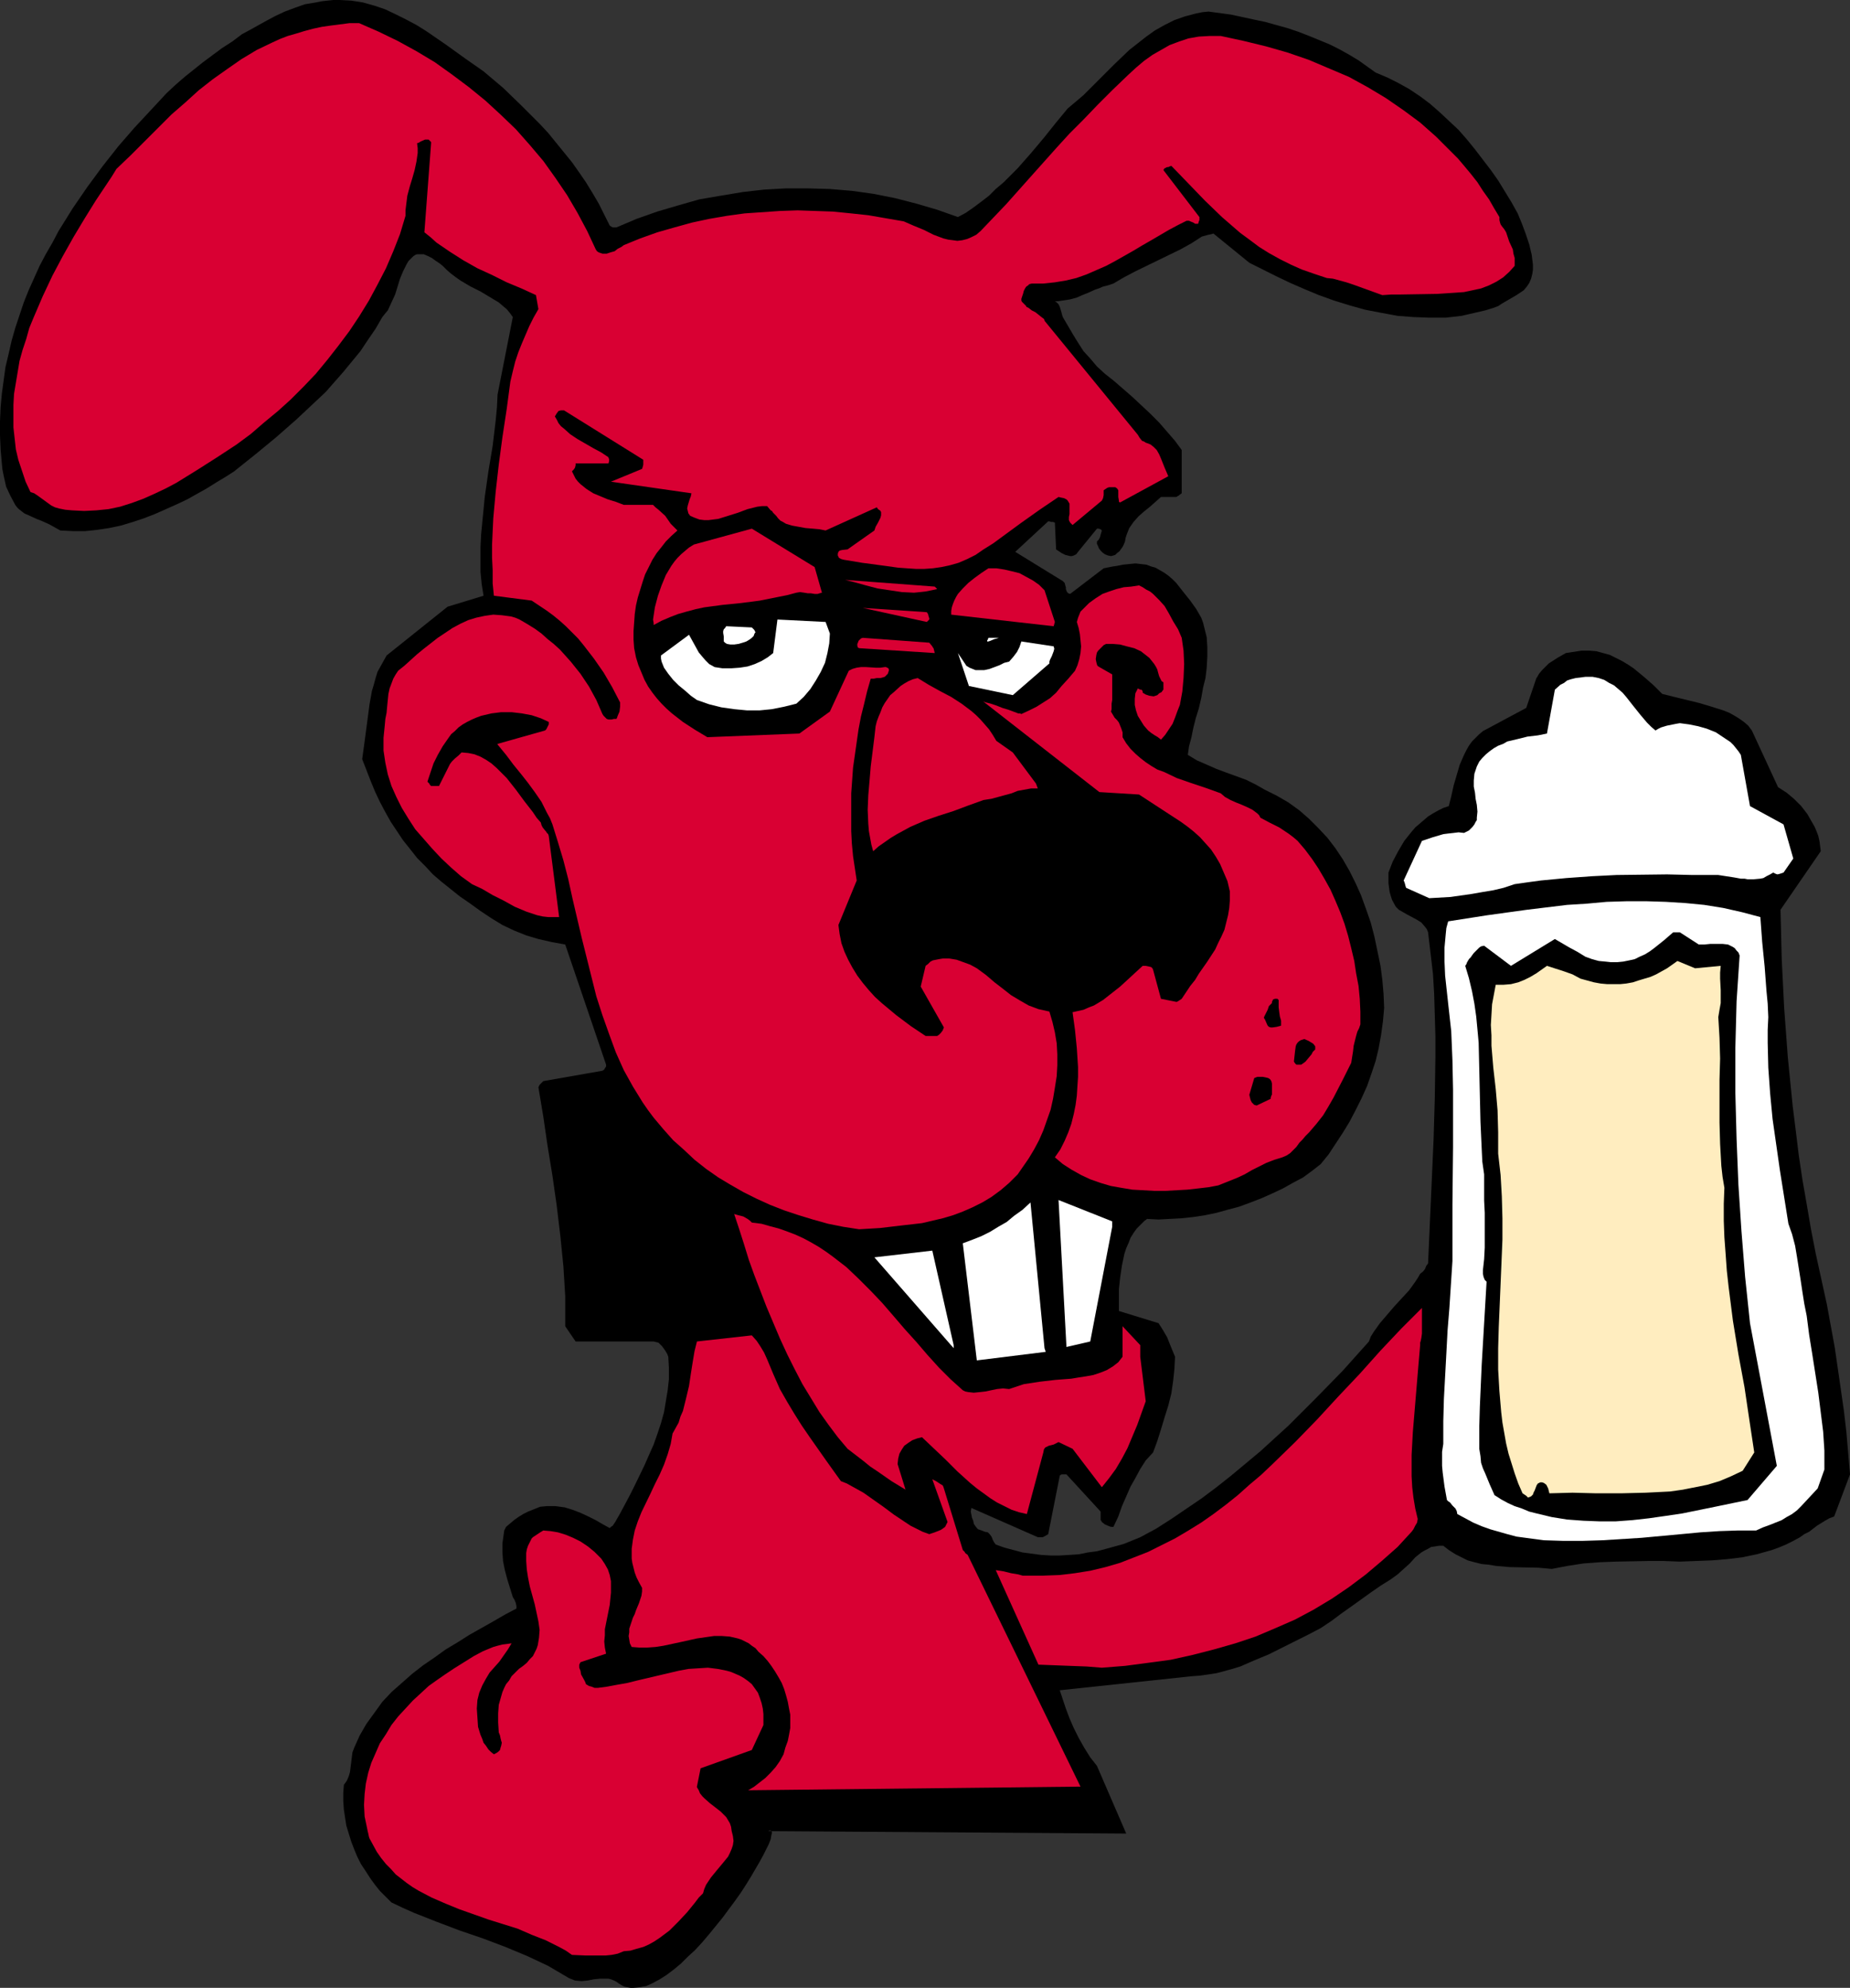
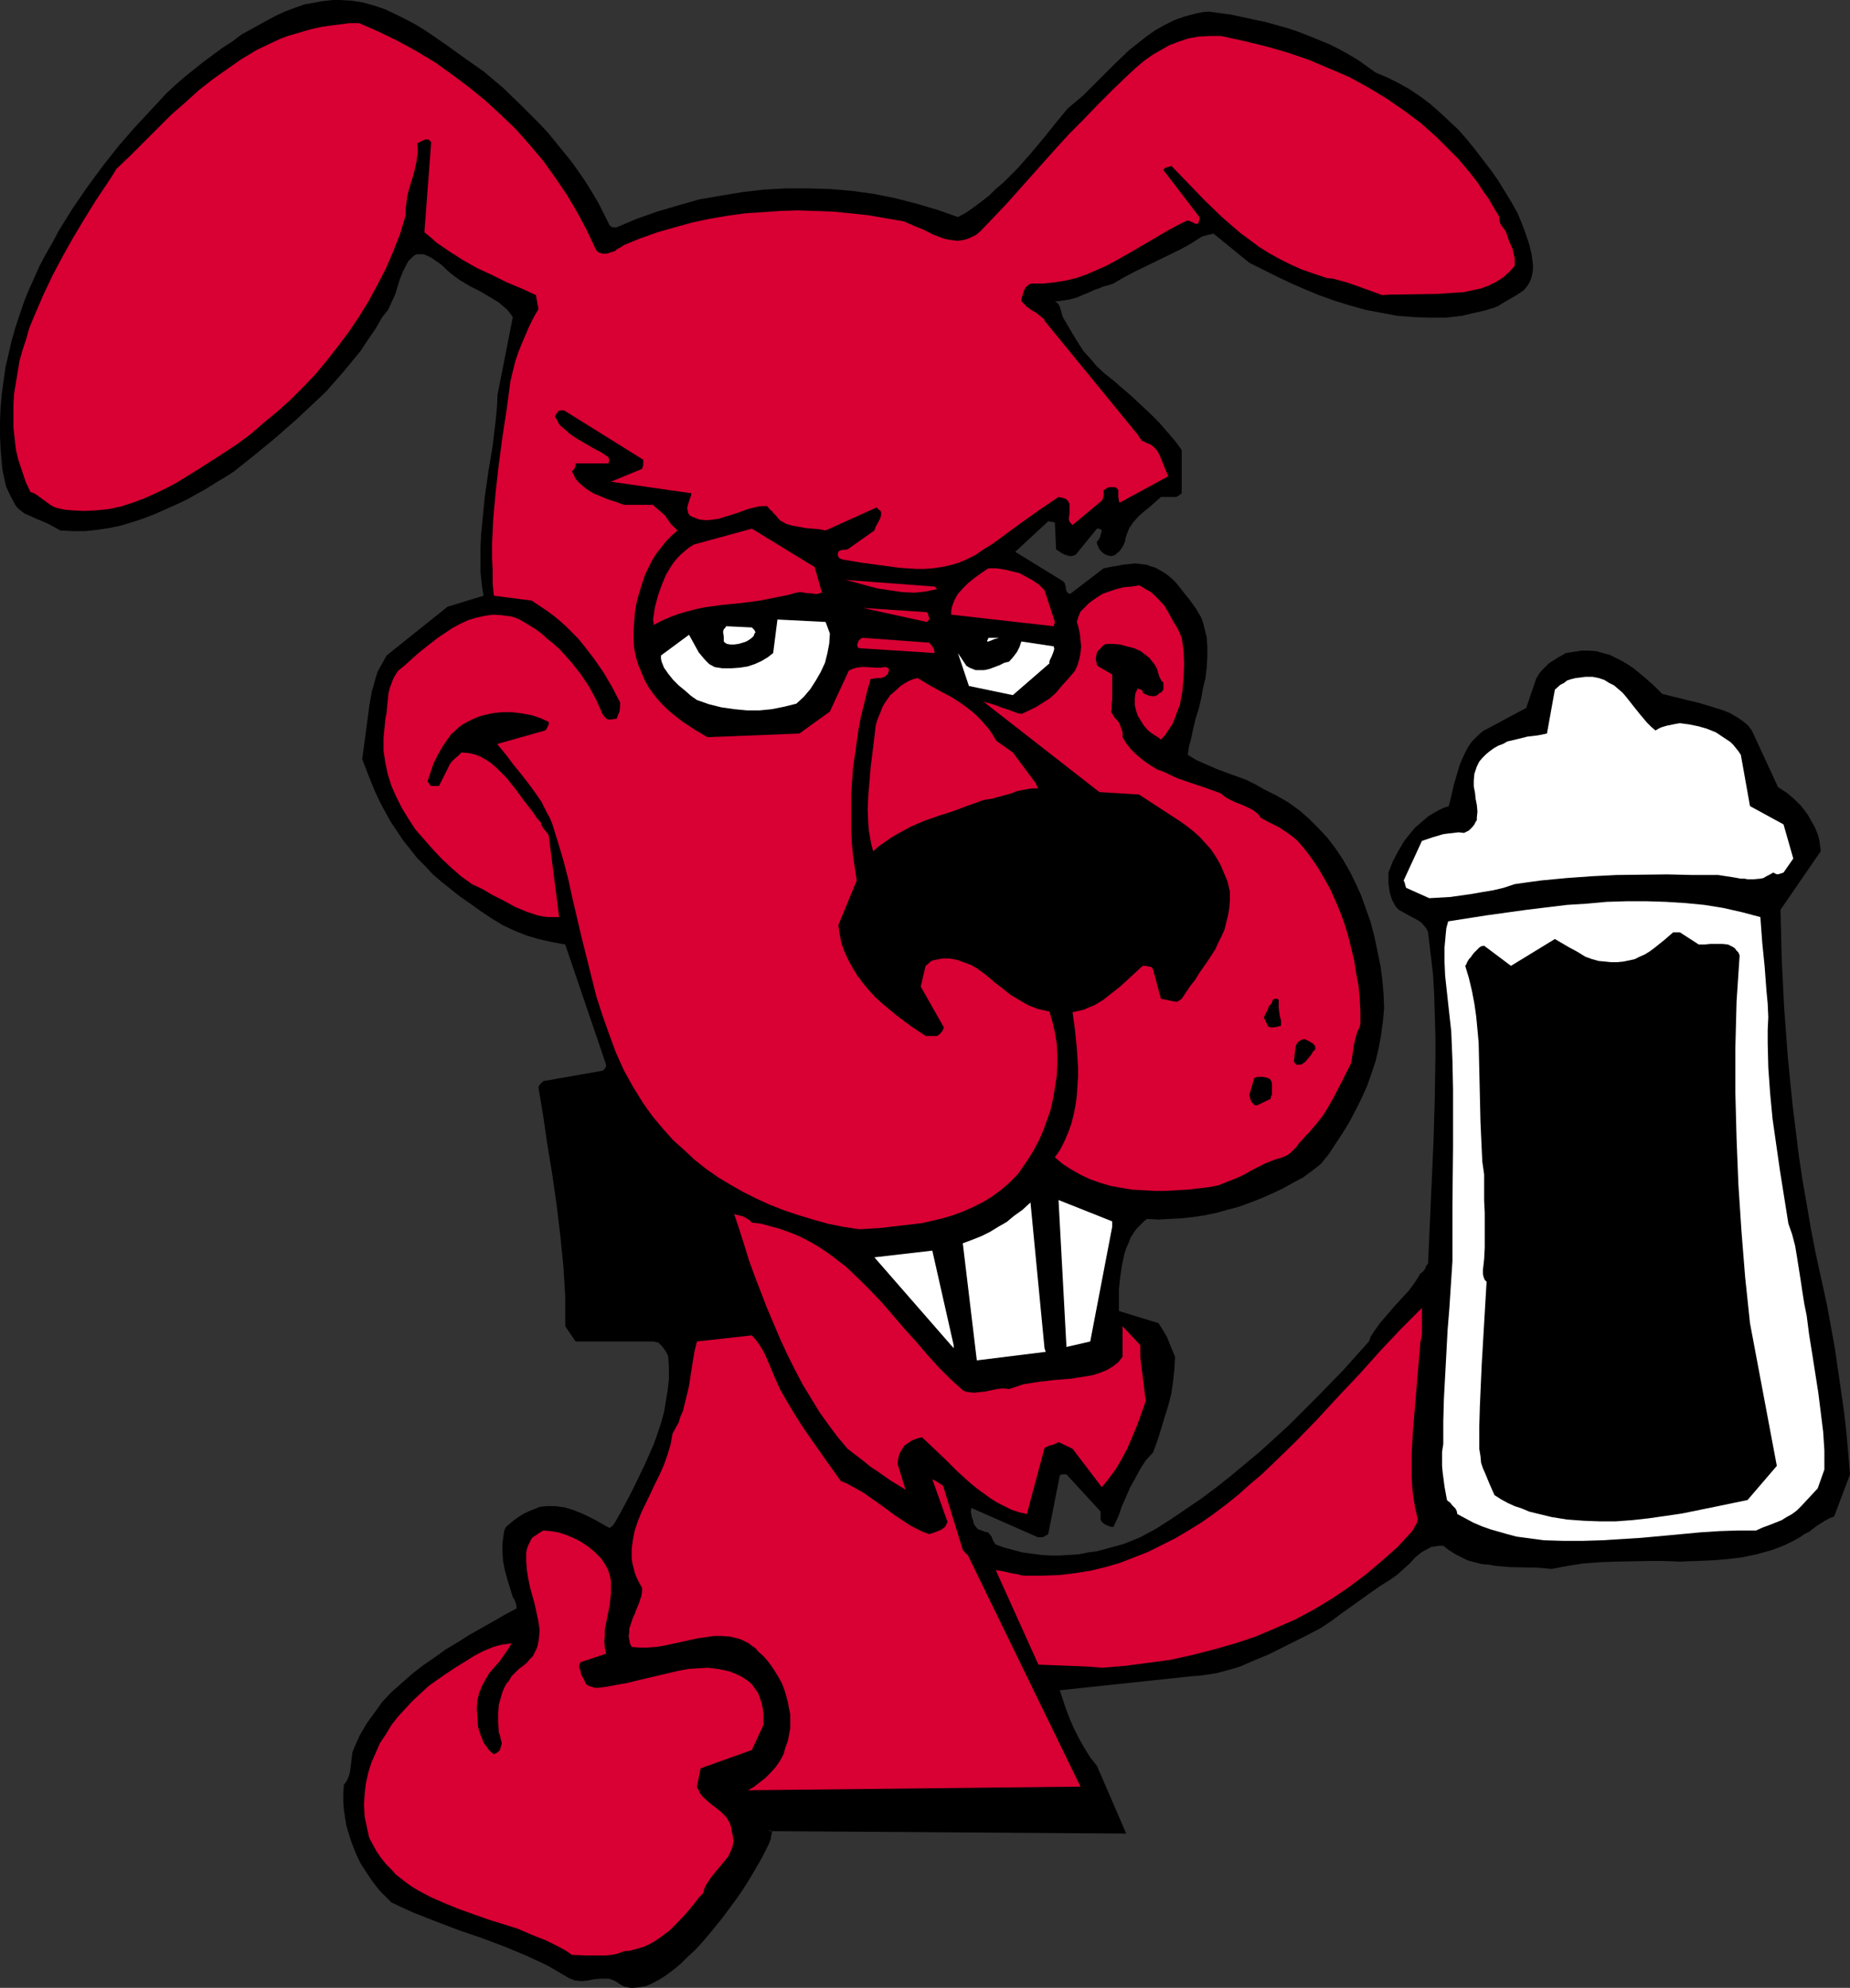
<svg xmlns="http://www.w3.org/2000/svg" xmlns:ns1="http://sodipodi.sourceforge.net/DTD/sodipodi-0.dtd" xmlns:ns2="http://www.inkscape.org/namespaces/inkscape" version="1.0" width="129.724mm" height="139.364mm" id="svg32" ns1:docname="Dog Drinking 2.wmf">
  <rect width="100%" height="100%" fill="#333333" stroke="none" />
  <ns1:namedview id="namedview32" pagecolor="#ffffff" bordercolor="#000000" borderopacity="0.25" ns2:showpageshadow="2" ns2:pageopacity="0.0" ns2:pagecheckerboard="0" ns2:deskcolor="#d1d1d1" ns2:document-units="mm" />
  <defs id="defs1">
    <pattern id="WMFhbasepattern" patternUnits="userSpaceOnUse" width="6" height="6" x="0" y="0" />
  </defs>
  <path style="fill:#000000;fill-opacity:1;fill-rule:evenodd;stroke:none" d="m 298.475,485.851 -7.757,-17.935 -1.778,-2.262 -1.616,-2.585 -1.454,-2.585 -1.293,-2.585 -1.131,-2.585 -0.97,-2.585 -0.808,-2.424 -0.808,-2.424 34.906,-3.716 2.262,-0.162 2.262,-0.323 2.101,-0.323 4.202,-1.131 2.101,-0.646 3.717,-1.616 3.878,-1.616 3.555,-1.777 3.555,-1.777 3.555,-1.777 3.07,-1.616 2.909,-1.939 2.586,-1.939 2.747,-1.939 5.171,-3.716 2.586,-1.777 2.586,-1.616 1.778,-1.293 3.232,-2.908 1.454,-1.616 1.616,-1.293 0.808,-0.485 0.97,-0.485 0.808,-0.485 1.131,-0.162 0.97,-0.162 h 1.131 l 1.454,1.131 1.778,1.131 1.616,0.808 1.616,0.808 1.778,0.485 1.939,0.485 1.778,0.162 1.939,0.323 3.717,0.323 7.595,0.162 3.555,0.323 4.202,-0.808 4.202,-0.646 4.363,-0.323 4.202,-0.162 8.565,-0.162 h 4.202 l 4.202,0.162 4.202,-0.162 4.202,-0.162 4.04,-0.323 4.04,-0.485 3.878,-0.808 4.04,-1.131 1.778,-0.646 1.939,-0.808 1.939,-0.969 1.778,-0.969 1.131,-0.808 1.293,-0.646 2.101,-1.616 2.101,-1.293 1.131,-0.646 1.293,-0.485 4.202,-11.149 -0.485,-5.655 -0.485,-5.655 -0.646,-5.493 -0.808,-5.655 -1.616,-11.149 -2.101,-11.472 -1.454,-6.625 -1.454,-6.625 -1.293,-6.625 -1.131,-6.625 -1.131,-6.463 -0.97,-6.463 -0.808,-6.625 -0.808,-6.463 -1.293,-12.926 -0.97,-13.087 -0.646,-12.926 -0.323,-13.087 10.666,-15.511 -0.162,-1.293 -0.162,-1.293 -0.323,-1.454 -0.485,-1.293 -0.485,-1.131 -0.646,-1.131 -1.293,-2.262 -1.616,-2.1 -1.939,-1.939 -1.939,-1.616 -2.262,-1.454 -6.949,-15.026 -0.97,-1.293 -1.131,-0.969 -1.131,-0.808 -1.293,-0.808 -1.454,-0.808 -1.616,-0.646 -3.07,-0.969 -3.232,-0.969 -6.626,-1.616 -3.232,-0.808 -2.262,-2.262 -2.586,-2.262 -2.747,-2.262 -1.454,-0.969 -1.616,-0.969 -1.616,-0.808 -1.616,-0.808 -1.778,-0.485 -1.778,-0.485 -1.939,-0.162 h -1.939 l -2.101,0.323 -2.101,0.323 -2.262,1.293 -2.262,1.454 -0.97,0.969 -0.808,0.808 -0.808,0.969 -0.646,1.131 v -0.162 l -2.747,8.079 -11.474,6.14 -0.97,0.808 -0.97,0.969 -0.97,0.969 -0.808,1.131 -0.646,1.131 -0.646,1.293 -1.131,2.585 -0.808,2.747 -0.808,2.747 -0.646,2.908 -0.646,2.585 -1.454,0.485 -1.293,0.646 -1.454,0.808 -1.293,0.808 -1.131,0.969 -1.131,0.969 -1.131,0.969 -0.97,1.131 -1.939,2.424 -1.616,2.747 -1.454,2.747 -1.131,2.908 v 1.454 1.293 l 0.162,1.293 0.162,1.131 0.323,1.131 0.323,0.969 0.97,1.777 0.808,0.808 1.131,0.646 1.131,0.646 2.424,1.293 1.293,0.808 0.97,1.131 0.485,0.646 0.323,0.808 0.646,5.494 0.646,5.494 0.323,5.493 0.162,5.494 0.162,5.494 v 5.494 l -0.162,10.987 -0.323,10.987 -0.485,10.987 -0.485,10.825 -0.485,10.987 -0.485,0.646 -0.323,0.808 -0.485,0.646 -0.808,0.646 -0.646,1.131 -0.646,0.969 -1.616,2.262 -1.939,2.1 -1.939,2.1 -1.939,2.262 -1.939,2.262 -1.616,2.262 -0.808,1.293 -0.485,1.293 -6.949,7.756 -7.11,7.271 -3.717,3.716 -3.555,3.555 -3.717,3.393 -3.717,3.393 -3.878,3.231 -3.878,3.231 -3.878,3.07 -3.878,2.908 -4.04,2.747 -4.04,2.747 -4.04,2.585 -4.202,2.262 -4.363,1.777 -4.686,1.293 -2.424,0.646 -2.424,0.323 -2.424,0.485 -2.424,0.162 -2.586,0.162 h -2.424 l -2.586,-0.162 -2.424,-0.323 -2.424,-0.323 -2.424,-0.646 -2.424,-0.646 -2.262,-0.808 -0.485,-0.646 -0.323,-0.646 -0.323,-0.808 -0.485,-0.646 -0.485,-0.485 -0.808,-0.162 -0.808,-0.323 -0.97,-0.323 -0.323,-0.323 -0.485,-0.646 -0.323,-0.485 -0.162,-0.808 -0.323,-0.808 -0.162,-0.808 -0.162,-0.808 0.162,-0.969 17.614,7.756 h 0.485 0.808 l 0.646,-0.323 0.808,-0.485 3.07,-15.511 0.162,-0.162 0.323,-0.162 h 0.646 0.646 l 9.05,9.856 v 2.262 l 0.162,0.162 0.162,0.323 0.808,0.646 1.131,0.485 0.485,0.162 h 0.646 l 1.293,-2.747 0.97,-2.747 1.131,-2.585 1.131,-2.585 1.293,-2.262 1.293,-2.424 1.454,-2.262 1.939,-2.1 1.131,-3.07 0.97,-3.07 0.97,-3.231 0.97,-3.07 0.808,-3.231 0.485,-3.393 0.323,-3.07 0.162,-3.231 -1.131,-2.747 -0.97,-2.424 -1.131,-1.939 -1.131,-1.777 -10.504,-3.231 v -2.747 -3.07 l 0.323,-3.07 0.485,-3.231 0.646,-3.07 0.485,-1.454 0.646,-1.454 0.485,-1.293 0.808,-1.293 0.808,-1.131 0.97,-0.969 1.131,-1.131 0.485,-0.323 0.162,-0.162 v 0 l 3.07,0.162 2.909,-0.162 3.07,-0.162 3.07,-0.323 3.232,-0.485 3.07,-0.646 2.909,-0.808 3.07,-0.808 3.07,-1.131 2.909,-1.131 2.909,-1.293 2.747,-1.293 2.586,-1.454 2.747,-1.454 2.424,-1.777 2.262,-1.777 2.101,-2.585 3.717,-5.655 1.778,-2.908 1.616,-3.07 1.616,-3.231 1.454,-3.231 1.131,-3.231 1.131,-3.393 0.808,-3.393 0.646,-3.555 0.485,-3.555 0.323,-3.555 -0.162,-3.716 -0.323,-3.716 -0.485,-3.716 -0.808,-3.878 -0.808,-3.878 -0.97,-3.716 -1.293,-3.716 -1.293,-3.555 -1.454,-3.231 -1.616,-3.231 -1.778,-3.07 -1.939,-2.908 -2.101,-2.747 -2.424,-2.585 -2.424,-2.424 -2.586,-2.262 -2.909,-2.1 -3.07,-1.777 -3.232,-1.616 -2.262,-1.293 -2.586,-1.293 -5.333,-1.939 -2.586,-0.969 -2.586,-1.131 -2.586,-1.131 -2.424,-1.454 0.323,-2.262 0.646,-2.424 0.485,-2.424 0.646,-2.585 0.808,-2.585 0.646,-2.747 0.485,-2.747 0.646,-2.585 0.323,-2.747 0.162,-2.908 v -2.585 l -0.162,-2.585 -0.646,-2.585 -0.323,-1.293 -0.485,-1.293 -0.646,-1.131 -0.646,-1.131 -0.808,-1.131 -0.808,-1.131 -1.939,-2.424 -1.778,-2.262 -0.97,-0.969 -1.131,-0.969 -1.131,-0.808 -1.131,-0.646 -1.131,-0.646 -1.131,-0.323 -1.293,-0.485 -1.454,-0.162 -1.454,-0.162 -1.616,0.162 -1.616,0.162 -1.616,0.323 -1.131,0.162 -0.808,0.162 -0.808,0.162 -0.808,0.162 -8.888,6.786 -0.485,-0.162 -0.323,-0.323 -0.162,-0.323 -0.162,-0.485 v -0.485 l -0.162,-0.485 -0.162,-0.646 -0.485,-0.485 -12.605,-7.756 8.726,-8.079 h 0.323 l 0.485,0.162 h 0.485 l 0.485,0.162 0.323,7.109 1.454,0.969 0.97,0.485 1.293,0.323 h 0.485 l 0.485,-0.162 0.646,-0.323 0.485,-0.646 5.01,-6.14 v 0 h 0.162 0.323 l 0.485,0.162 0.323,0.323 -0.323,1.131 -0.162,0.646 -0.323,0.646 -0.485,0.485 v 0.646 l 0.323,0.646 0.162,0.485 0.485,0.646 0.485,0.485 0.646,0.485 0.808,0.323 0.808,0.162 0.646,-0.162 0.485,-0.162 0.485,-0.485 0.646,-0.485 0.323,-0.485 0.485,-0.646 0.323,-0.646 0.323,-0.808 0.162,-0.969 0.323,-0.969 0.323,-0.808 0.323,-0.808 1.131,-1.616 1.293,-1.454 1.454,-1.293 1.616,-1.293 2.909,-2.585 h 4.04 l 0.323,-0.162 0.162,-0.162 v 0 h 0.162 l 0.162,-0.162 0.162,-0.162 0.485,-0.323 v -11.472 l -1.778,-2.424 -2.101,-2.424 -2.101,-2.424 -2.424,-2.424 -4.848,-4.524 -4.848,-4.201 -2.262,-1.777 -2.101,-1.939 -1.778,-2.1 -1.778,-1.939 -1.454,-2.262 -1.293,-2.1 -2.747,-4.686 -0.162,-0.485 -0.162,-0.646 -0.485,-1.616 -0.323,-0.646 -0.485,-0.485 -0.485,-0.323 h -0.646 1.454 l 1.131,-0.162 1.131,-0.162 0.97,-0.162 1.778,-0.485 1.454,-0.646 1.616,-0.646 1.778,-0.808 0.97,-0.323 1.131,-0.485 1.293,-0.323 1.454,-0.485 2.747,-1.616 3.07,-1.616 5.979,-2.908 5.979,-2.908 2.909,-1.616 2.747,-1.777 1.778,-0.485 0.808,-0.162 0.485,-0.162 9.534,7.756 3.555,1.777 3.555,1.777 3.717,1.777 3.717,1.616 3.878,1.616 4.04,1.454 4.202,1.293 4.04,1.131 4.202,0.808 4.363,0.808 4.202,0.323 4.202,0.162 h 4.363 l 4.202,-0.485 2.101,-0.485 2.101,-0.485 2.101,-0.485 2.101,-0.646 1.293,-0.485 0.97,-0.646 1.939,-1.131 1.939,-1.131 1.939,-1.293 0.808,-0.969 0.646,-0.969 0.485,-1.131 0.323,-1.293 0.162,-1.131 v -1.293 l -0.162,-1.293 -0.162,-1.293 -0.646,-2.747 -0.97,-2.908 -0.97,-2.585 -1.131,-2.747 -1.616,-2.908 -1.778,-2.908 -1.778,-2.908 -1.939,-2.747 -2.101,-2.747 -2.101,-2.747 -2.101,-2.585 -2.262,-2.585 -2.586,-2.424 -2.424,-2.262 -2.586,-2.262 -2.586,-1.939 -2.909,-1.939 -2.909,-1.616 -2.909,-1.454 -3.07,-1.293 -2.262,-1.616 -2.262,-1.616 -2.424,-1.454 -2.586,-1.454 -2.586,-1.293 -2.747,-1.131 -2.747,-1.131 -2.909,-1.131 -2.909,-0.969 -2.909,-0.808 -2.909,-0.808 -3.07,-0.646 -5.979,-1.293 -5.979,-0.808 -1.616,0.162 -1.616,0.323 -3.07,0.808 -2.747,0.969 -2.586,1.293 -2.586,1.454 -2.262,1.616 -2.262,1.777 -2.262,1.777 -4.04,3.878 -4.04,4.039 -4.04,4.039 -2.101,1.777 -2.101,1.777 -3.07,3.716 -3.232,4.039 -3.394,4.039 -3.555,4.039 -3.717,3.716 -2.101,1.777 -1.778,1.777 -2.101,1.616 -1.939,1.454 -2.101,1.454 -2.101,1.131 -5.494,-1.939 -5.494,-1.616 -5.656,-1.454 -5.656,-1.131 -5.818,-0.808 -5.818,-0.485 -5.818,-0.162 h -5.818 l -5.818,0.323 -5.656,0.646 -5.818,0.969 -5.656,0.969 -5.656,1.616 -5.494,1.616 -5.494,1.939 -5.333,2.262 h -0.97 l -0.323,-0.162 -0.485,-0.323 -1.454,-2.908 -1.454,-2.908 -1.616,-2.747 -1.778,-2.908 -1.778,-2.585 -1.939,-2.747 -2.101,-2.585 -2.101,-2.585 -2.101,-2.585 -2.262,-2.424 -4.848,-4.847 -4.848,-4.686 -5.171,-4.362 -4.848,-3.393 -5.171,-3.716 -5.171,-3.555 -2.586,-1.616 -2.747,-1.454 -2.909,-1.454 L 101.969,2.424 99.061,1.454 96.152,0.646 93.081,0.162 90.011,0 H 88.395 L 86.779,0.162 85.325,0.323 83.709,0.646 80.8,1.131 78.053,2.1 75.467,3.07 73.043,4.201 70.619,5.493 l -4.363,2.424 -2.101,1.131 -2.586,1.939 -2.747,1.777 -5.01,3.716 -4.848,3.878 -2.424,2.1 -2.424,2.262 -4.202,4.524 -4.363,4.686 -4.202,4.847 -4.202,5.332 -4.04,5.493 -3.878,5.655 -3.717,5.978 -1.616,3.07 -1.778,3.07 -1.616,3.07 -1.454,3.231 -1.454,3.231 -1.293,3.231 -1.131,3.393 -1.131,3.393 -0.97,3.393 -0.808,3.555 -0.808,3.393 -0.485,3.555 -0.485,3.555 -0.323,3.555 L 0,111.647 v 3.716 l 0.162,3.716 0.323,3.716 0.162,1.616 0.323,1.616 0.323,1.454 0.323,1.454 1.131,2.424 1.293,2.424 0.485,0.646 0.485,0.485 1.454,1.131 1.454,0.646 1.778,0.808 1.616,0.646 1.778,0.808 1.454,0.808 1.454,0.808 3.394,0.162 h 3.232 l 3.07,-0.323 3.232,-0.485 3.07,-0.646 3.232,-0.969 2.909,-0.969 2.909,-1.131 2.909,-1.293 2.909,-1.293 2.747,-1.293 2.586,-1.454 2.586,-1.454 2.586,-1.616 2.424,-1.454 2.262,-1.454 5.656,-4.524 5.494,-4.524 5.333,-4.686 5.171,-4.847 2.586,-2.424 4.686,-5.332 2.262,-2.747 2.262,-2.747 1.939,-2.908 2.101,-3.07 1.778,-3.07 0.646,-0.808 0.808,-0.969 0.97,-2.1 0.97,-2.1 0.646,-2.1 0.646,-2.1 0.808,-1.939 0.97,-1.939 0.485,-0.808 0.808,-0.808 0.485,-0.485 0.485,-0.323 0.485,-0.162 h 0.646 1.131 l 1.131,0.485 0.97,0.485 1.131,0.808 0.97,0.646 0.808,0.646 1.131,1.131 1.131,0.969 1.293,0.969 1.131,0.808 2.747,1.616 2.586,1.293 2.424,1.454 2.424,1.454 1.131,0.969 0.97,0.808 0.808,0.969 0.808,1.131 -4.04,20.52 -0.162,3.393 -0.323,3.393 -0.808,6.786 -1.131,6.786 -0.97,6.786 -0.646,6.625 -0.323,3.393 -0.162,3.231 v 3.393 3.231 l 0.323,3.231 0.485,3.07 -9.534,2.908 -16.16,12.926 -0.808,1.454 -0.808,1.454 -0.808,1.454 -0.485,1.616 -0.485,1.777 -0.485,1.616 -0.646,3.555 -0.485,3.716 -0.97,7.271 -0.485,3.555 1.131,2.908 1.131,2.908 1.131,2.747 1.293,2.747 1.454,2.747 1.454,2.585 1.616,2.424 1.616,2.424 1.939,2.424 1.778,2.262 2.101,2.1 2.101,2.262 2.262,1.939 2.424,1.939 2.424,1.939 2.586,1.777 2.909,2.1 2.909,1.939 2.909,1.777 3.07,1.454 3.232,1.293 3.232,0.969 3.555,0.808 3.555,0.646 10.827,31.83 v 0.485 l -0.323,0.485 -0.162,0.323 -0.485,0.323 -15.675,2.747 -0.323,0.323 -0.323,0.323 -0.323,0.323 -0.323,0.646 1.293,7.756 1.131,7.756 1.293,7.917 1.131,7.917 0.97,8.079 0.808,8.079 0.485,7.917 v 4.039 3.878 l 2.747,4.039 H 173.235 l 0.646,0.162 0.646,0.162 0.485,0.485 0.485,0.485 0.808,1.131 0.485,0.808 0.323,0.808 0.162,2.908 v 3.07 l -0.323,2.908 -0.485,2.908 -0.485,2.908 -0.808,2.908 -0.97,2.908 -0.97,2.747 -1.293,2.908 -1.131,2.585 -2.586,5.332 -1.293,2.585 -1.293,2.424 -1.293,2.424 -1.293,2.262 -0.323,0.485 -0.323,0.485 -0.485,0.323 -0.323,0.323 -1.778,-0.969 -1.939,-1.131 -1.939,-0.969 -2.101,-0.969 -2.101,-0.808 -2.101,-0.646 -2.424,-0.323 h -1.131 -1.131 l -1.778,0.162 -1.616,0.646 -1.616,0.646 -1.293,0.646 -1.293,0.808 -1.131,0.808 -2.101,1.777 -0.485,0.969 -0.162,1.131 -0.323,2.262 v 2.262 l 0.162,2.424 0.485,2.424 0.646,2.424 1.454,4.686 0.485,0.808 0.323,0.808 0.162,0.808 v 0.646 l -3.07,1.616 -3.07,1.777 -6.302,3.555 -3.07,1.939 -3.232,1.939 -2.909,2.1 -3.07,2.1 -2.909,2.262 -2.747,2.424 -2.747,2.424 -2.424,2.585 -2.101,2.908 -2.101,2.908 -1.778,3.07 -1.454,3.231 -0.485,1.293 -0.162,1.293 -0.323,2.585 -0.162,1.293 -0.323,1.131 -0.485,1.131 -0.323,0.485 -0.485,0.646 -0.162,2.1 v 2.262 l 0.162,2.262 0.323,2.1 0.323,2.1 0.646,2.1 0.646,2.1 0.808,2.1 0.808,1.939 0.97,1.939 1.293,1.939 1.131,1.777 1.293,1.777 1.293,1.616 1.616,1.616 1.454,1.454 3.07,1.454 2.909,1.293 6.141,2.424 5.979,2.262 6.141,2.1 5.979,2.262 5.818,2.424 2.747,1.293 2.747,1.293 2.747,1.616 2.747,1.616 0.808,0.323 0.808,0.323 1.778,0.162 1.616,-0.162 1.616,-0.323 1.616,-0.162 h 1.454 0.808 l 0.646,0.162 0.808,0.323 0.646,0.323 0.646,0.485 0.808,0.485 0.646,0.323 0.808,0.162 0.808,0.162 h 0.808 l 1.616,-0.162 1.778,-0.323 1.778,-0.808 1.778,-0.969 1.778,-1.131 1.939,-1.454 1.939,-1.616 1.778,-1.777 1.939,-1.777 1.939,-2.1 1.778,-2.1 3.555,-4.362 3.232,-4.362 1.616,-2.262 1.454,-2.262 1.293,-2.1 1.131,-1.939 1.131,-1.939 0.97,-1.777 0.808,-1.616 0.646,-1.293 0.485,-1.293 0.162,-0.969 0.162,-0.646 v -0.323 l -0.162,-0.162 -0.162,-0.162 h -0.162 -0.162 l -0.323,0.162 z" id="path1" />
  <path style="fill:#ffffff;fill-opacity:1;fill-rule:evenodd;stroke:none" d="m 483.507,389.392 v -5.009 l -0.323,-5.009 -0.646,-5.17 -0.646,-5.17 -1.616,-10.341 -0.808,-5.009 -0.646,-5.009 -0.646,-3.231 -0.485,-3.07 -0.485,-3.231 -0.485,-3.07 -0.485,-3.07 -0.485,-2.908 -0.808,-3.07 -0.97,-2.747 -1.131,-7.109 -1.131,-7.109 -0.97,-6.786 -0.97,-6.786 -0.646,-6.786 -0.485,-6.786 -0.162,-6.625 v -3.393 l 0.162,-3.393 -0.162,-3.555 -0.323,-3.393 -0.485,-6.463 -0.646,-6.463 -0.485,-6.625 -4.848,-1.293 -5.01,-1.131 -5.01,-0.808 -5.01,-0.485 -5.171,-0.323 -5.171,-0.162 h -5.171 l -5.333,0.162 -5.333,0.485 -5.171,0.323 -10.666,1.293 -10.504,1.454 -10.342,1.616 -0.485,1.777 -0.162,1.616 -0.323,3.555 v 3.716 l 0.162,3.716 0.808,7.432 0.808,7.271 0.323,7.756 0.162,7.756 v 15.188 l -0.162,15.188 v 15.026 l -0.808,12.441 -0.485,5.978 -0.323,6.14 -0.323,5.978 -0.323,5.978 -0.162,5.978 v 5.978 l -0.323,2.1 v 1.777 1.939 l 0.162,1.777 0.485,3.716 0.646,3.555 0.323,0.323 0.485,0.323 0.646,0.808 0.808,0.808 0.323,0.646 0.162,0.808 2.101,1.131 2.101,1.131 2.262,0.969 2.262,0.808 2.262,0.646 2.262,0.646 2.424,0.646 2.424,0.323 2.424,0.323 2.424,0.323 5.171,0.162 h 5.01 l 5.333,-0.162 5.171,-0.323 5.171,-0.323 10.504,-0.969 5.171,-0.485 5.01,-0.323 4.848,-0.162 h 4.848 l 1.778,-0.808 1.778,-0.646 1.616,-0.646 1.616,-0.646 1.293,-0.808 1.454,-0.808 1.293,-0.969 1.131,-1.131 4.363,-4.686 z" id="path2" />
  <path style="fill:#ffffff;fill-opacity:1;fill-rule:evenodd;stroke:none" d="m 475.265,227.495 -2.586,-9.048 -8.888,-4.847 -2.424,-13.572 -0.646,-0.969 -0.646,-0.808 -0.646,-0.808 -0.808,-0.808 -1.939,-1.293 -1.939,-1.293 -2.424,-0.969 -2.262,-0.646 -2.424,-0.485 -2.424,-0.323 -0.97,0.162 -0.808,0.162 -1.616,0.323 -1.616,0.485 -0.646,0.323 -0.808,0.485 -1.131,-0.969 -1.131,-1.131 -1.778,-2.1 -1.939,-2.424 -1.778,-2.262 -0.97,-1.131 -1.131,-0.969 -1.131,-0.969 -1.293,-0.646 -1.293,-0.808 -1.454,-0.485 -1.616,-0.323 h -1.939 l -1.293,0.162 -1.293,0.162 -1.293,0.323 -0.97,0.323 -0.808,0.646 -0.97,0.485 -1.454,1.293 -2.101,11.633 -2.424,0.485 -2.747,0.323 -2.586,0.646 -2.747,0.646 -1.131,0.646 -1.293,0.485 -1.131,0.646 -1.131,0.808 -0.97,0.808 -0.97,0.969 -0.808,0.969 -0.646,1.293 -0.323,0.969 -0.323,0.969 -0.162,1.777 v 1.616 l 0.323,1.616 0.162,1.616 0.323,1.616 0.162,1.777 -0.162,1.616 v 0.646 l -0.323,0.485 -0.323,0.646 -0.485,0.646 -0.97,0.969 -0.646,0.323 -0.646,0.323 -1.454,-0.162 -1.293,0.162 -1.454,0.162 -1.293,0.162 -2.747,0.808 -2.909,0.969 -4.848,10.502 0.162,0.323 0.162,0.485 0.162,0.646 0.162,0.485 6.141,2.747 5.656,-0.323 5.656,-0.808 2.747,-0.485 2.909,-0.485 2.747,-0.646 2.909,-0.969 3.394,-0.485 3.555,-0.485 6.787,-0.646 6.787,-0.485 6.464,-0.323 13.413,-0.162 6.787,0.162 h 6.787 l 2.101,0.323 2.101,0.323 1.778,0.323 h 0.97 l 0.808,0.162 h 1.616 l 1.778,-0.162 0.808,-0.162 0.808,-0.485 0.97,-0.485 0.808,-0.485 0.646,0.323 0.485,0.162 0.646,-0.162 0.485,-0.162 0.485,-0.162 z" id="path3" />
  <path style="fill:#000000;fill-opacity:1;fill-rule:evenodd;stroke:none" d="m 470.902,388.423 -7.11,-37.808 -1.293,-12.28 -0.97,-12.118 -0.808,-12.28 -0.485,-12.118 -0.323,-12.118 v -12.118 l 0.323,-12.28 0.808,-12.118 -0.323,-0.808 -0.485,-0.485 -0.485,-0.646 -0.485,-0.323 -0.646,-0.323 -0.646,-0.323 -1.454,-0.162 h -1.616 -1.616 l -1.616,0.162 h -1.454 l -5.01,-3.231 h -1.778 l -2.424,2.1 -2.424,1.939 -1.293,0.969 -1.293,0.808 -1.454,0.646 -1.293,0.646 -1.454,0.323 -1.616,0.323 -1.616,0.162 h -1.616 l -1.454,-0.162 -1.778,-0.162 -1.778,-0.485 -1.778,-0.646 -2.101,-1.293 -2.101,-1.131 -3.878,-2.262 -11.635,7.109 -7.11,-5.332 -0.808,0.162 -0.485,0.323 -0.485,0.485 -0.485,0.485 -0.485,0.485 -0.485,0.646 -0.323,0.485 -0.485,0.485 -0.162,0.323 -0.162,0.162 v 0.162 0 l -0.162,0.162 -0.162,0.485 -0.323,0.485 0.97,3.231 0.808,3.393 0.646,3.393 0.485,3.393 0.323,3.393 0.323,3.555 0.162,6.948 0.162,7.109 0.162,6.948 0.323,7.109 0.162,3.393 0.485,3.393 v 3.555 3.393 l 0.162,3.231 v 3.07 6.14 l -0.162,3.07 -0.323,2.908 v 0.969 l 0.162,0.808 0.323,0.808 0.485,0.485 -0.646,10.987 -0.646,10.987 -0.485,10.987 -0.162,5.494 v 5.817 l 0.323,1.939 0.162,1.777 0.485,1.454 0.646,1.454 1.131,2.747 0.646,1.454 0.646,1.454 1.778,1.131 1.778,0.969 1.778,0.808 1.939,0.646 1.939,0.808 1.939,0.485 4.04,0.969 4.04,0.646 4.363,0.323 4.202,0.162 h 4.363 l 4.363,-0.323 4.363,-0.485 4.525,-0.646 4.363,-0.646 8.726,-1.777 8.565,-1.777 z" id="path4" />
-   <path style="fill:#ffedbf;fill-opacity:1;fill-rule:evenodd;stroke:none" d="m 464.923,384.868 -1.293,-8.563 -1.293,-8.725 -1.616,-8.725 -1.454,-8.887 -1.131,-8.887 -0.485,-4.362 -0.323,-4.524 -0.323,-4.362 -0.162,-4.362 v -4.524 l 0.162,-4.201 -0.485,-2.908 -0.323,-2.908 -0.323,-5.817 -0.162,-5.655 v -5.655 -5.655 l 0.162,-5.655 -0.162,-5.494 -0.323,-5.494 0.323,-1.939 0.323,-1.777 v -3.393 l -0.162,-3.07 v -1.616 l 0.162,-1.777 -6.787,0.646 -4.686,-1.939 -2.747,1.939 -2.909,1.616 -1.454,0.646 -1.616,0.485 -1.616,0.485 -1.454,0.485 -1.778,0.323 -1.616,0.162 h -1.616 -1.778 l -1.778,-0.162 -1.778,-0.323 -1.778,-0.485 -1.778,-0.485 -2.101,-1.131 -2.262,-0.808 -4.525,-1.454 -2.747,1.939 -1.616,0.969 -1.616,0.808 -1.616,0.646 -1.939,0.485 -1.939,0.162 h -0.97 -1.131 l -0.485,2.585 -0.485,2.585 -0.162,2.747 -0.162,2.747 0.162,2.747 v 2.747 l 0.485,5.817 0.646,5.655 0.485,5.655 0.162,5.817 v 2.747 2.908 l 0.646,5.655 0.323,5.655 0.162,5.817 v 5.655 l -0.485,11.633 -0.485,11.472 -0.162,5.655 v 5.655 l 0.323,5.655 0.485,5.655 0.323,2.747 0.485,2.747 0.485,2.747 0.646,2.747 0.808,2.585 0.808,2.585 0.97,2.747 1.131,2.585 0.97,0.646 0.485,0.485 v 0 l 0.808,-0.323 0.485,-0.485 0.162,-0.485 0.323,-0.646 0.485,-1.293 0.323,-0.485 0.646,-0.323 h 0.485 l 0.485,0.162 0.646,0.485 0.485,0.969 0.323,1.293 6.141,-0.162 6.302,0.162 h 6.464 l 6.626,-0.162 3.232,-0.162 3.232,-0.162 3.394,-0.485 3.232,-0.646 3.232,-0.646 3.232,-0.969 3.07,-1.293 3.07,-1.454 z" id="path5" />
  <path style="fill:#d90033;fill-opacity:1;fill-rule:evenodd;stroke:none" d="m 376.851,353.361 v -6.786 l -5.494,5.494 -5.494,5.817 -5.494,6.14 -5.656,5.978 -5.656,6.14 -5.818,5.978 -5.979,5.817 -3.07,2.908 -3.07,2.585 -3.07,2.747 -3.232,2.585 -3.232,2.424 -3.232,2.262 -3.394,2.1 -3.555,2.1 -3.555,1.777 -3.555,1.777 -3.717,1.454 -3.717,1.454 -3.878,1.131 -4.04,0.969 -4.04,0.646 -4.04,0.485 -4.363,0.162 h -4.363 -1.131 l -1.131,-0.323 -1.939,-0.323 -1.939,-0.485 -0.97,-0.162 -1.131,-0.162 11.312,25.044 8.403,0.323 4.363,0.162 4.04,0.323 6.141,-0.485 6.141,-0.808 5.979,-0.808 5.818,-1.293 5.656,-1.454 5.656,-1.616 5.333,-1.777 5.333,-2.262 5.171,-2.262 4.848,-2.585 4.848,-2.908 4.525,-3.07 4.525,-3.393 4.202,-3.555 4.202,-3.716 3.717,-4.039 0.485,-0.646 0.485,-0.969 0.485,-0.808 0.162,-0.969 -0.646,-2.747 -0.485,-2.908 -0.323,-2.747 -0.162,-2.908 v -2.747 -2.908 l 0.323,-5.978 0.485,-5.817 0.485,-5.817 0.485,-5.817 0.485,-5.655 v -0.646 l 0.162,-0.485 0.162,-0.808 z" id="path6" />
  <path style="fill:#ffffff;fill-opacity:1;fill-rule:evenodd;stroke:none" d="m 256.782,181.77 11.635,2.424 9.696,-8.402 v -0.485 l 0.162,-0.485 0.485,-0.969 0.485,-1.293 0.162,-0.646 -0.162,-0.646 -8.565,-1.293 -0.485,1.454 -0.646,1.293 -0.97,1.293 -1.131,1.293 -1.293,0.323 -1.293,0.646 -2.586,0.969 -1.454,0.323 h -1.454 -0.808 l -0.808,-0.323 -0.808,-0.323 -0.808,-0.485 -2.262,-3.393 z" id="path7" />
  <path style="fill:#d90033;fill-opacity:1;fill-rule:evenodd;stroke:none" d="m 260.499,185.81 30.866,24.074 10.504,0.646 3.717,2.424 3.717,2.424 3.717,2.424 1.778,1.293 1.616,1.293 1.616,1.454 1.454,1.616 1.454,1.616 1.293,1.939 1.131,1.939 0.97,2.262 0.97,2.262 0.646,2.747 v 2.262 l -0.162,2.1 -0.323,1.939 -0.485,1.939 -0.485,1.939 -0.808,1.777 -0.808,1.616 -0.808,1.777 -2.101,3.231 -2.262,3.231 -0.97,1.616 -1.293,1.616 -2.262,3.393 -0.485,0.323 -0.485,0.323 -0.323,0.162 h -0.162 l -4.04,-0.808 -2.101,-7.756 -0.162,-0.323 -0.323,-0.323 -0.646,-0.162 -0.808,-0.162 h -0.808 l -1.939,1.777 -2.101,1.939 -1.939,1.777 -2.262,1.777 -2.262,1.777 -2.424,1.454 -1.293,0.485 -1.454,0.646 -1.454,0.323 -1.454,0.323 0.646,4.686 0.485,4.847 0.323,5.009 v 2.585 l -0.162,2.424 -0.162,2.585 -0.323,2.424 -0.485,2.424 -0.646,2.585 -0.808,2.262 -0.97,2.262 -1.131,2.262 -1.454,2.1 2.101,1.777 2.262,1.454 2.586,1.454 2.424,1.131 2.747,0.969 2.747,0.808 2.747,0.485 2.909,0.485 2.909,0.162 2.909,0.162 h 2.909 l 2.909,-0.162 2.909,-0.162 2.909,-0.323 2.747,-0.323 2.586,-0.485 2.424,-0.969 2.424,-0.969 2.101,-0.969 1.939,-1.131 3.878,-1.939 2.101,-0.808 2.101,-0.646 1.131,-0.485 0.97,-0.646 0.808,-0.808 0.808,-0.808 0.808,-1.131 0.808,-0.808 0.808,-0.969 0.97,-0.969 1.939,-2.262 1.778,-2.262 1.454,-2.424 1.293,-2.262 2.424,-4.686 2.262,-4.524 0.485,-3.07 0.162,-1.454 0.323,-1.293 0.323,-1.293 0.323,-1.131 0.485,-0.969 0.323,-0.969 v -3.393 l -0.162,-3.393 -0.323,-3.393 -0.646,-3.393 -0.485,-3.231 -0.808,-3.393 -0.808,-3.231 -0.97,-3.231 -1.131,-3.07 -1.293,-3.07 -1.293,-2.908 -1.616,-2.908 -1.616,-2.747 -1.616,-2.424 -1.939,-2.585 -1.939,-2.262 -1.131,-0.969 -1.293,-0.969 -2.424,-1.616 -2.586,-1.293 -2.424,-1.293 -0.323,-0.646 -0.485,-0.485 -1.293,-0.969 -1.293,-0.646 -1.454,-0.646 -1.616,-0.646 -1.454,-0.646 -1.454,-0.808 -1.131,-0.969 -4.04,-1.454 -3.878,-1.293 -3.717,-1.293 -3.394,-1.616 -1.778,-0.646 -1.616,-0.969 -1.454,-0.969 -1.454,-1.131 -1.293,-1.131 -1.293,-1.293 -1.131,-1.454 -0.97,-1.616 v -1.293 l -0.323,-0.969 -0.323,-0.808 -0.323,-0.808 -0.485,-0.646 -0.646,-0.646 -0.485,-0.808 -0.485,-0.808 0.162,-0.646 v -0.323 -0.323 -0.808 l 0.162,-0.969 v -6.786 l -3.394,-1.939 -0.485,-0.323 -0.162,-0.323 -0.162,-0.646 -0.162,-0.808 0.162,-1.131 0.162,-0.646 0.323,-0.485 0.485,-0.485 0.485,-0.485 0.485,-0.485 0.646,-0.323 h 1.778 l 1.939,0.162 1.778,0.485 1.939,0.485 1.778,0.808 1.454,1.131 0.808,0.646 0.646,0.808 0.646,0.808 0.485,0.808 0.323,0.646 0.162,0.646 0.323,1.131 0.485,0.969 0.162,0.323 0.485,0.323 v 1.939 l -0.162,0.162 -0.323,0.485 -0.646,0.323 -0.485,0.485 -0.485,0.162 -0.485,0.162 -1.131,-0.162 -0.97,-0.323 -0.808,-0.485 v -0.323 l -0.162,-0.323 -0.162,-0.162 h -0.162 -0.162 l -0.323,-0.162 -0.323,-0.162 -0.646,1.293 -0.162,1.454 v 1.616 l 0.323,1.454 0.485,1.454 0.808,1.293 0.808,1.293 1.131,1.293 0.808,0.646 0.97,0.646 0.808,0.485 0.808,0.646 1.131,-1.293 0.97,-1.454 0.97,-1.454 0.646,-1.616 0.646,-1.777 0.646,-1.616 0.323,-1.777 0.323,-1.777 0.323,-3.555 0.162,-3.716 -0.162,-3.555 -0.485,-3.393 -0.97,-2.262 -1.293,-2.1 -1.131,-2.1 -1.131,-1.939 -1.454,-1.616 -1.616,-1.616 -0.808,-0.646 -0.97,-0.485 -0.97,-0.646 -0.97,-0.485 -2.101,0.323 -1.939,0.162 -1.939,0.485 -1.939,0.646 -1.778,0.646 -1.778,1.131 -1.778,1.293 -1.616,1.616 -0.646,0.646 -0.323,0.808 -0.323,0.808 -0.323,1.131 0.485,1.616 0.323,1.616 0.162,1.616 0.162,1.616 -0.162,1.777 -0.323,1.616 -0.485,1.616 -0.646,1.454 -1.778,2.1 -1.778,1.939 -1.454,1.777 -1.616,1.454 -1.778,1.131 -1.778,1.131 -1.939,0.969 -2.101,0.969 -0.323,-0.162 h -0.485 l -1.293,-0.485 -1.293,-0.485 -1.616,-0.485 -1.616,-0.646 -1.454,-0.485 -1.293,-0.323 -0.485,-0.162 z" id="path8" />
  <path style="fill:#000000;fill-opacity:1;fill-rule:evenodd;stroke:none" d="m 348.571,277.26 -0.485,-0.646 -0.485,-0.323 -0.808,-0.485 -1.131,-0.485 -0.485,0.162 -0.485,0.162 -0.485,0.323 -0.323,0.323 -0.323,0.485 -0.162,0.485 -0.162,1.131 -0.323,2.908 0.323,0.485 0.323,0.323 h 0.646 0.646 l 0.485,-0.323 0.646,-0.485 0.808,-0.969 0.808,-0.969 0.323,-0.646 0.646,-0.646 z" id="path9" />
  <path style="fill:#000000;fill-opacity:1;fill-rule:evenodd;stroke:none" d="m 339.521,270.474 -0.323,-1.131 -0.162,-1.131 -0.162,-1.293 v -1.454 -0.485 l -0.323,-0.323 h -0.323 -0.323 l -0.485,0.162 -0.162,0.323 -0.162,0.323 v 0.323 l -0.485,0.485 -0.323,0.323 -0.323,0.969 -0.485,0.969 -0.485,0.969 v 0.323 l 0.162,0.162 0.162,0.323 0.485,1.131 0.162,0.323 0.323,0.323 0.485,0.162 h 0.485 l 1.131,-0.162 1.131,-0.323 z" id="path10" />
  <path style="fill:#000000;fill-opacity:1;fill-rule:evenodd;stroke:none" d="m 337.097,290.024 v -2.908 l -0.162,-0.646 -0.323,-0.485 -0.485,-0.323 -0.646,-0.162 -0.808,-0.162 h -0.646 -0.808 l -0.808,0.323 -1.293,4.362 v 0.162 l 0.162,0.646 0.162,0.646 0.323,0.646 0.162,0.162 0.162,0.162 0.323,0.323 0.646,0.162 3.717,-1.777 v -0.162 -0.162 l 0.162,-0.485 z" id="path11" />
-   <path style="fill:#000000;fill-opacity:1;fill-rule:evenodd;stroke:none" d="m 319.483,240.26 -0.485,-2.262 -0.485,-1.939 -0.808,-1.777 -0.97,-1.616 -0.97,-1.454 -1.293,-1.616 -1.293,-1.293 -1.454,-1.131 -1.616,-1.131 -1.616,-1.131 -3.394,-1.939 -3.232,-1.777 -1.616,-0.969 -1.454,-0.808 -3.717,-0.969 -3.878,-0.646 -3.878,-0.485 -4.04,-0.162 h -3.878 l -4.04,0.162 -4.04,0.485 -3.878,0.646 -4.04,0.808 -3.878,0.969 -3.717,1.131 -3.717,1.293 -3.717,1.454 -3.555,1.454 -3.394,1.777 -3.232,1.777 -1.131,0.969 -0.97,1.293 -0.97,1.293 -0.97,1.293 -0.97,1.293 -0.808,1.454 -0.646,1.454 -0.646,1.616 -0.485,1.454 -0.485,1.616 -0.323,1.454 -0.162,1.454 v 1.616 l 0.162,1.454 0.323,1.454 0.323,1.293 0.97,1.454 0.97,1.293 0.808,1.454 0.646,1.293 0.808,1.131 0.97,1.293 0.808,0.969 1.131,0.969 0.485,-1.293 0.485,-1.293 0.323,-1.454 0.323,-1.616 0.485,-1.454 0.646,-1.454 0.808,-1.293 0.485,-0.646 0.646,-0.646 1.454,-0.646 1.454,-0.485 1.454,-0.323 1.454,-0.485 1.454,-0.162 1.293,-0.162 h 1.454 1.293 l 1.454,0.162 1.293,0.162 1.131,0.323 1.293,0.323 1.131,0.646 1.131,0.485 0.97,0.485 0.97,0.808 2.747,1.616 2.747,1.939 2.909,1.777 2.909,1.454 1.616,0.646 1.454,0.485 1.616,0.323 1.454,0.323 h 1.616 l 1.616,-0.323 1.778,-0.323 1.616,-0.646 1.616,-0.485 1.293,-0.485 1.293,-0.808 1.293,-0.969 0.97,-0.969 0.97,-0.969 1.778,-2.262 1.778,-2.1 0.808,-1.131 1.131,-0.969 0.97,-0.808 1.293,-0.646 1.293,-0.646 1.454,-0.323 1.454,0.323 1.293,0.646 0.97,0.485 0.97,0.485 2.101,8.887 z" id="path12" />
  <path style="fill:#d90033;fill-opacity:1;fill-rule:evenodd;stroke:none" d="m 286.355,473.41 -29.896,-61.398 -0.646,-0.485 -0.162,-0.323 -0.485,-0.485 -5.01,-16.319 -0.162,-0.485 -0.162,-0.323 -0.808,-0.485 -0.97,-0.646 -0.97,-0.485 4.04,11.31 -0.323,0.646 -0.323,0.646 -0.646,0.485 -0.485,0.323 -1.616,0.646 -1.454,0.485 -1.778,-0.646 -1.616,-0.808 -1.616,-0.808 -1.454,-0.969 -2.909,-1.939 -2.586,-1.939 -2.747,-1.939 -2.747,-1.939 -2.909,-1.616 -1.454,-0.808 -1.616,-0.646 -4.04,-5.655 -4.202,-5.978 -2.101,-3.07 -1.939,-3.07 -1.939,-3.231 -1.939,-3.393 -1.778,-4.039 -1.616,-3.878 -0.808,-1.777 -0.97,-1.616 -0.97,-1.454 -1.293,-1.454 -14.544,1.616 -0.323,1.293 -0.323,1.293 -0.485,2.908 -0.485,3.07 -0.485,3.231 -0.808,3.393 -0.808,3.231 -0.646,1.454 -0.485,1.616 -0.808,1.454 -0.808,1.454 -0.485,2.747 -0.808,2.747 -0.97,2.747 -1.131,2.585 -1.293,2.585 -1.131,2.424 -2.424,5.009 -0.97,2.424 -0.808,2.424 -0.485,2.424 -0.323,2.424 v 1.293 1.293 l 0.162,1.131 0.323,1.293 0.323,1.293 0.485,1.293 0.646,1.293 0.808,1.454 v 0.969 l -0.162,1.131 -0.646,1.939 -0.808,1.939 -0.323,0.969 -0.485,0.969 -0.646,1.939 -0.323,0.969 v 0.969 l -0.162,0.969 0.162,0.969 0.162,0.969 0.485,0.969 2.101,0.162 h 1.939 l 2.262,-0.162 2.101,-0.323 4.525,-0.969 4.363,-0.969 2.262,-0.323 2.262,-0.323 h 2.101 l 2.101,0.162 2.101,0.485 0.97,0.323 1.939,0.969 0.808,0.646 0.97,0.646 0.808,0.969 1.293,1.131 1.131,1.293 0.97,1.293 0.97,1.454 0.97,1.616 0.808,1.454 0.646,1.616 0.485,1.616 0.485,1.777 0.323,1.777 0.323,1.616 v 1.777 1.777 l -0.323,1.777 -0.323,1.616 -0.646,1.777 -0.485,1.777 -0.97,1.777 -1.131,1.616 -1.293,1.454 -1.454,1.454 -1.454,1.131 -1.454,1.131 -1.616,0.969 z" id="path13" />
  <path style="fill:#d90033;fill-opacity:1;fill-rule:evenodd;stroke:none" d="m 303.646,371.296 -1.454,-11.795 v -3.07 l -4.686,-5.009 v 8.079 l -1.131,1.454 -1.454,1.131 -1.616,0.969 -1.616,0.646 -1.939,0.646 -1.778,0.323 -2.101,0.323 -1.939,0.323 -4.202,0.323 -4.202,0.485 -2.101,0.323 -2.101,0.323 -1.939,0.646 -1.939,0.646 -1.616,-0.162 -1.616,0.162 -3.07,0.646 -1.454,0.162 -1.616,0.162 -1.454,-0.162 -0.808,-0.162 -0.646,-0.323 -3.232,-2.908 -3.07,-3.07 -3.07,-3.393 -2.909,-3.393 -3.07,-3.393 -2.909,-3.393 -3.07,-3.555 -3.07,-3.231 -3.232,-3.231 -3.232,-3.07 -3.555,-2.747 -1.778,-1.293 -1.939,-1.293 -1.939,-1.131 -2.101,-1.131 -2.101,-0.969 -2.101,-0.808 -2.262,-0.808 -2.424,-0.646 -2.262,-0.646 -2.586,-0.323 -0.485,-0.485 -0.646,-0.485 -1.131,-0.646 -1.293,-0.323 -1.131,-0.323 1.293,3.878 1.293,4.039 1.293,4.201 1.454,4.039 1.616,4.201 1.616,4.201 1.778,4.201 1.778,4.201 1.939,4.201 1.939,3.878 2.101,4.039 2.262,3.716 2.262,3.716 2.424,3.393 2.424,3.231 2.586,3.07 2.101,1.616 2.101,1.616 1.778,1.454 1.939,1.293 3.717,2.585 3.717,2.262 -2.101,-6.786 0.162,-1.454 0.323,-1.293 0.646,-1.131 0.646,-0.969 1.131,-0.808 0.97,-0.646 1.293,-0.485 1.293,-0.323 3.07,2.908 3.232,3.07 3.07,3.07 3.394,3.07 1.778,1.454 1.778,1.293 1.778,1.293 1.778,1.131 1.939,0.969 1.939,0.969 1.939,0.646 2.101,0.485 4.363,-16.319 0.162,-0.808 0.323,-0.485 0.323,-0.162 0.646,-0.323 1.293,-0.323 0.646,-0.323 0.646,-0.323 3.717,1.777 7.757,10.179 1.939,-2.424 1.778,-2.424 1.616,-2.747 1.454,-2.747 1.293,-3.07 1.293,-3.07 z" id="path14" />
  <path style="fill:#ffffff;fill-opacity:1;fill-rule:evenodd;stroke:none" d="m 294.758,325.086 v -1.454 l -14.221,-5.655 2.101,38.939 6.302,-1.454 z" id="path15" />
  <path style="fill:#d90033;fill-opacity:1;fill-rule:evenodd;stroke:none" d="m 279.568,164.805 -2.747,-8.402 -1.454,-1.454 -1.616,-1.131 -1.778,-0.969 -1.778,-0.969 -1.939,-0.485 -2.101,-0.485 -2.101,-0.323 h -2.101 l -1.939,1.293 -1.778,1.293 -1.616,1.293 -1.454,1.454 -1.293,1.454 -0.485,0.808 -0.485,0.969 -0.323,0.808 -0.323,0.969 -0.162,0.969 v 0.969 l 27.149,3.07 z" id="path16" />
  <path style="fill:#ffffff;fill-opacity:1;fill-rule:evenodd;stroke:none" d="m 276.82,357.239 -3.717,-38.616 -2.101,1.939 -2.262,1.616 -1.939,1.616 -2.262,1.293 -2.101,1.293 -2.262,1.131 -2.424,0.969 -2.586,0.969 3.717,31.022 18.261,-2.262 z" id="path17" />
  <path style="fill:#d90033;fill-opacity:1;fill-rule:evenodd;stroke:none" d="m 274.558,207.622 -6.141,-8.24 -4.363,-3.07 -0.97,-1.616 -0.97,-1.454 -1.131,-1.293 -1.131,-1.293 -1.131,-1.131 -1.293,-1.131 -2.586,-1.939 -2.747,-1.777 -3.07,-1.616 -2.909,-1.616 -2.909,-1.777 -1.293,0.323 -1.131,0.485 -1.131,0.646 -0.97,0.646 -1.778,1.616 -0.97,0.808 -1.454,2.1 -0.646,1.131 -0.485,1.293 -0.485,1.131 -0.485,1.293 -0.323,1.293 -0.162,1.454 -0.162,1.454 -0.97,7.756 -0.323,3.878 -0.323,3.716 -0.162,3.878 0.162,3.716 0.162,1.939 0.323,1.777 0.323,1.777 0.485,1.777 1.454,-1.293 1.616,-1.131 1.616,-1.131 1.616,-0.969 1.778,-0.969 1.778,-0.969 3.717,-1.616 3.717,-1.293 4.04,-1.293 3.878,-1.454 4.04,-1.454 2.101,-0.323 1.778,-0.485 3.555,-0.969 1.616,-0.646 1.778,-0.323 1.778,-0.323 h 1.778 z" id="path18" />
  <path style="fill:#ffffff;fill-opacity:1;fill-rule:evenodd;stroke:none" d="m 264.7,169.006 h -2.747 l -0.162,0.485 -0.162,0.162 v 0.162 0.162 h 0.323 l 0.485,-0.162 1.131,-0.485 0.646,-0.162 z" id="path19" />
  <path style="fill:#ffffff;fill-opacity:1;fill-rule:evenodd;stroke:none" d="m 252.742,356.431 -5.656,-25.044 -15.352,1.777 21.008,24.074 z" id="path20" />
  <path style="fill:#d90033;fill-opacity:1;fill-rule:evenodd;stroke:none" d="m 247.409,171.753 -0.162,-0.162 -0.162,-0.323 -0.808,-0.969 -17.614,-1.293 -0.485,0.162 -0.323,0.323 -0.323,0.323 -0.162,0.485 -0.162,0.323 v 0.485 l 0.162,0.485 0.323,0.162 20.038,1.293 z" id="path21" />
  <path style="fill:#d90033;fill-opacity:1;fill-rule:evenodd;stroke:none" d="m 247.733,155.434 -23.755,-1.777 2.586,0.646 2.909,0.808 3.07,0.808 3.232,0.485 3.232,0.485 3.232,0.162 1.616,-0.162 1.454,-0.162 1.616,-0.323 1.454,-0.323 z" id="path22" />
  <path style="fill:#d90033;fill-opacity:1;fill-rule:evenodd;stroke:none" d="m 246.278,164.159 v -0.323 l -0.162,-0.485 -0.162,-0.646 -0.323,-0.485 -16.968,-1.131 16.968,3.716 z" id="path23" />
  <path style="fill:#000000;fill-opacity:1;fill-rule:evenodd;stroke:none" d="m 221.23,292.933 -0.485,-0.485 -0.323,-0.323 -0.485,-0.323 -0.97,-0.485 -0.97,-0.323 h -0.97 -0.485 l -0.646,0.162 -0.162,0.485 v 0.162 l -0.162,0.162 v 0 l -0.162,0.162 -0.162,0.323 -0.323,0.485 2.909,5.978 h 2.101 l 0.485,-1.616 0.485,-1.293 0.323,-1.454 v -0.808 z" id="path24" />
  <path style="fill:#ffffff;fill-opacity:1;fill-rule:evenodd;stroke:none" d="m 219.937,167.875 -1.131,-3.07 -12.766,-0.646 -1.131,8.887 -1.454,1.131 -1.616,0.969 -1.778,0.808 -1.939,0.646 -2.101,0.323 -2.262,0.162 h -2.262 l -2.101,-0.323 -1.454,-0.808 -0.97,-0.969 -0.97,-1.131 -0.808,-0.969 -2.586,-4.686 -7.434,5.493 v 0.808 l 0.162,0.808 0.323,0.808 0.323,0.808 1.131,1.616 1.293,1.616 1.454,1.454 1.778,1.454 1.454,1.293 1.616,1.131 3.232,1.131 3.232,0.808 3.394,0.485 3.394,0.323 h 3.394 l 3.232,-0.323 3.232,-0.646 3.232,-0.808 1.939,-1.777 1.778,-2.1 1.454,-2.262 1.293,-2.262 1.131,-2.424 0.646,-2.585 0.485,-2.585 z" id="path25" />
  <path style="fill:#d90033;fill-opacity:1;fill-rule:evenodd;stroke:none" d="m 217.837,157.049 -1.939,-6.786 -16.645,-10.179 -15.352,4.201 -1.293,0.808 -0.97,0.808 -1.131,0.969 -0.97,0.969 -0.808,0.969 -0.808,1.131 -1.454,2.424 -1.131,2.747 -0.97,2.747 -0.808,3.07 -0.485,3.231 0.162,0.969 v 0.323 0.162 l 2.101,-1.131 2.262,-0.969 2.101,-0.808 2.262,-0.646 2.424,-0.646 2.262,-0.485 4.848,-0.646 4.848,-0.485 5.01,-0.646 4.848,-0.969 2.424,-0.485 2.424,-0.646 0.97,-0.162 1.131,0.162 0.97,0.162 h 0.808 l 0.97,0.162 h 0.808 l 0.485,-0.162 z" id="path26" />
-   <path style="fill:#000000;fill-opacity:1;fill-rule:evenodd;stroke:none" d="m 210.726,302.304 -4.686,-5.494 h -0.646 l -0.646,0.162 -1.131,0.485 -0.97,0.646 -0.97,1.131 2.747,8.079 h 3.717 l 0.808,-0.162 0.485,-0.485 0.323,-0.485 0.323,-0.808 0.323,-1.616 v -0.808 z" id="path27" />
  <path style="fill:#000000;fill-opacity:1;fill-rule:evenodd;stroke:none" d="m 210.726,282.107 -1.616,-7.594 -0.485,-0.485 -0.485,-0.162 -0.485,-0.323 -0.808,-0.162 h -1.293 l -1.293,0.162 -0.485,0.485 -0.162,0.485 -0.162,0.485 v 0.646 l 0.162,1.293 0.162,1.293 1.131,2.585 0.485,1.131 0.323,1.131 0.485,0.485 0.646,0.162 0.646,0.162 0.646,0.162 1.293,-0.162 1.293,-0.485 z" id="path28" />
  <path style="fill:#d90033;fill-opacity:1;fill-rule:evenodd;stroke:none" d="m 202.323,457.091 v -1.454 -1.454 l -0.162,-1.454 -0.323,-1.454 -0.485,-1.454 -0.485,-1.293 -0.808,-1.131 -0.808,-1.131 -0.97,-0.808 -1.131,-0.808 -1.131,-0.646 -1.131,-0.485 -1.131,-0.485 -1.131,-0.323 -2.424,-0.485 -2.586,-0.323 -2.586,0.162 -2.586,0.162 -2.586,0.485 -5.494,1.293 -2.747,0.646 -2.747,0.646 -2.586,0.646 -2.747,0.485 -2.586,0.485 -2.424,0.323 h -0.97 l -0.808,-0.323 -0.646,-0.162 -0.808,-0.485 -0.162,-0.485 -0.323,-0.646 -0.808,-1.454 -0.162,-0.969 -0.323,-0.808 v -0.808 l 0.323,-0.646 6.787,-2.262 -0.323,-1.616 -0.162,-1.616 0.162,-1.616 v -1.616 l 0.646,-3.231 0.323,-1.616 0.323,-1.616 0.323,-3.231 v -1.616 -1.454 l -0.323,-1.616 -0.485,-1.454 -0.808,-1.454 -0.97,-1.454 -1.778,-1.777 -1.778,-1.454 -1.939,-1.293 -1.939,-0.969 -1.939,-0.808 -2.101,-0.646 -1.939,-0.323 -1.939,-0.162 -0.808,0.485 -1.454,0.969 -0.485,0.323 -0.323,0.323 -0.485,0.969 -0.485,0.969 -0.323,0.969 -0.162,0.969 v 2.1 l 0.162,2.262 0.323,2.1 0.485,2.424 1.293,4.686 0.485,2.262 0.485,2.262 0.323,2.262 -0.162,2.1 -0.162,0.969 -0.162,0.969 -0.323,0.969 -0.485,0.969 -0.485,0.969 -0.808,0.808 -0.808,0.969 -0.97,0.808 -1.131,0.808 -0.97,0.969 -0.97,0.969 -0.646,1.131 -0.808,0.969 -0.485,0.969 -0.485,1.131 -0.323,1.131 -0.646,2.262 -0.162,2.262 v 2.424 l 0.162,2.585 0.323,0.808 0.162,0.808 0.162,0.646 0.162,0.485 -0.162,0.808 -0.162,0.485 -0.162,0.646 -0.162,0.162 -0.323,0.323 -0.485,0.323 -0.646,0.323 -0.808,-0.646 -0.646,-0.646 -0.646,-0.969 -0.646,-0.808 -0.323,-0.969 -0.485,-1.131 -0.646,-2.1 -0.162,-2.424 -0.162,-2.424 0.162,-2.262 0.485,-1.939 0.808,-1.939 0.97,-1.777 0.97,-1.616 1.293,-1.454 1.293,-1.454 1.131,-1.616 1.131,-1.616 0.97,-1.616 -1.131,0.162 -1.293,0.162 -1.293,0.323 -1.131,0.323 -2.747,1.131 -2.424,1.293 -2.586,1.616 -2.586,1.616 -2.424,1.616 -2.101,1.454 -2.262,1.616 -2.101,1.939 -2.101,1.939 -1.939,2.1 -1.939,2.1 -1.778,2.262 -1.454,2.424 -1.616,2.424 -1.131,2.585 -1.131,2.585 -0.808,2.585 -0.646,2.908 -0.323,2.747 -0.162,2.908 0.162,3.07 0.646,3.07 0.162,0.808 0.162,0.646 0.162,0.808 0.162,0.485 0.97,1.777 0.97,1.777 1.131,1.616 1.293,1.616 1.293,1.293 1.293,1.454 1.454,1.131 1.454,1.131 1.616,1.131 1.616,0.969 3.394,1.777 3.717,1.616 3.555,1.454 7.757,2.747 7.757,2.424 3.717,1.616 3.717,1.454 3.555,1.777 1.778,0.969 1.616,1.131 3.717,0.162 h 1.778 1.778 1.616 l 1.616,-0.162 1.616,-0.323 1.616,-0.646 1.778,-0.162 1.616,-0.485 1.778,-0.485 1.454,-0.646 1.454,-0.808 1.454,-0.969 1.293,-0.969 1.293,-0.969 2.424,-2.424 2.262,-2.424 2.101,-2.585 0.97,-1.293 1.131,-1.131 0.323,-1.131 0.485,-1.131 0.646,-0.969 0.646,-0.969 1.454,-1.777 1.616,-1.939 1.454,-1.777 0.485,-0.969 0.485,-1.131 0.323,-0.969 0.162,-1.131 -0.162,-1.293 -0.323,-1.293 -0.162,-1.131 -0.323,-0.969 -0.485,-0.808 -0.485,-0.808 -1.454,-1.454 -2.909,-2.262 -1.454,-1.293 -0.485,-0.485 -0.646,-0.808 -0.323,-0.808 -0.485,-0.808 v -0.162 l 0.97,-4.847 13.574,-4.847 z" id="path29" />
  <path style="fill:#ffffff;fill-opacity:1;fill-rule:evenodd;stroke:none" d="m 199.899,166.905 -0.646,-0.646 -6.787,-0.323 -0.323,0.485 -0.323,0.323 -0.162,0.485 v 0.485 l 0.162,0.969 v 1.293 l 0.323,0.323 0.485,0.323 0.97,0.162 h 0.97 l 1.131,-0.162 1.131,-0.323 0.97,-0.323 0.808,-0.485 0.646,-0.485 0.485,-0.485 0.162,-0.485 0.162,-0.323 0.162,-0.162 z" id="path30" />
  <path style="fill:#000000;fill-opacity:1;fill-rule:evenodd;stroke:none" d="m 196.505,344.959 -11.474,-26.983 v -0.485 l 0.162,-0.485 0.162,-0.808 v -0.323 -0.646 l -3.232,-2.424 -3.07,-2.585 -3.07,-2.908 -2.747,-3.07 -2.747,-3.231 -2.586,-3.231 -2.262,-3.231 -2.262,-3.393 h -0.808 l -0.646,0.162 -0.808,0.162 -0.323,0.323 -0.485,0.323 -11.797,-0.969 8.403,56.228 39.592,-2.1 z" id="path31" />
  <path style="fill:#d90033;fill-opacity:1;fill-rule:evenodd;stroke:none" d="m 271.811,80.948 0.162,0.162 v 0.162 l 0.646,0.323 0.808,0.646 0.97,0.485 0.808,0.646 0.808,0.646 0.646,0.485 0.162,0.323 v 0.162 l 24.725,30.214 0.485,0.808 0.646,0.808 0.485,0.162 0.485,0.323 0.485,0.162 0.808,0.323 0.808,0.646 0.808,0.808 0.646,1.131 0.485,1.131 0.97,2.424 0.97,2.262 -12.766,6.948 -0.323,-0.162 v -0.323 l -0.162,-0.969 v -0.808 -0.969 l -0.323,-0.485 -0.485,-0.323 h -0.485 -0.485 -0.646 l -0.485,0.162 -0.485,0.323 -0.485,0.323 v 1.293 l -0.162,0.808 -0.323,0.646 -7.757,6.463 -0.323,-0.323 -0.323,-0.323 -0.323,-0.646 v -0.808 l 0.162,-0.808 v -0.969 -0.808 -0.969 l -0.485,-0.808 -0.323,-0.323 -0.646,-0.323 -0.808,-0.162 -0.646,-0.162 -5.01,3.393 -5.01,3.555 -4.848,3.555 -2.424,1.777 -2.586,1.616 -2.101,1.454 -2.262,1.131 -2.262,0.969 -2.262,0.646 -2.262,0.485 -2.262,0.323 -2.262,0.162 h -2.262 l -2.424,-0.162 -2.262,-0.162 -4.686,-0.646 -4.848,-0.646 -4.848,-0.808 -0.646,-0.162 -0.646,-0.323 -0.162,-0.323 -0.162,-0.323 v -0.485 l 0.162,-0.485 0.323,-0.323 0.646,-0.162 1.454,-0.162 7.11,-5.009 0.162,-0.485 0.162,-0.485 0.646,-1.131 0.646,-1.293 0.162,-0.646 v -0.808 l -0.162,-0.323 -0.162,-0.162 v 0 l -0.485,-0.323 -0.323,-0.485 -13.574,6.14 -1.616,-0.323 -1.778,-0.162 -1.939,-0.162 -1.778,-0.323 -1.778,-0.323 -1.616,-0.485 -0.808,-0.485 -0.646,-0.323 -0.646,-0.646 -0.485,-0.646 -0.808,-0.808 -0.323,-0.485 -0.323,-0.162 -0.97,-1.131 h -1.293 l -1.293,0.162 -2.586,0.646 -2.586,0.969 -2.586,0.808 -2.586,0.808 -1.293,0.162 -1.293,0.162 h -1.131 l -1.293,-0.162 -1.293,-0.485 -1.131,-0.485 -0.485,-0.646 -0.162,-0.646 -0.162,-0.646 0.162,-0.808 0.485,-1.616 0.323,-0.808 0.162,-0.808 -21.331,-3.07 8.242,-3.393 0.162,-0.485 0.162,-0.646 v -1.293 l -21.008,-13.087 h -0.485 -0.323 l -0.646,0.162 -0.485,0.646 -0.485,0.808 0.485,0.808 0.485,0.969 0.646,0.808 0.808,0.646 1.616,1.454 1.939,1.293 4.202,2.424 2.101,1.131 1.939,1.293 v 0.162 l 0.162,0.323 v 0.485 l -0.162,0.646 h -8.726 v 0.485 l -0.162,0.646 -0.323,0.485 -0.485,0.485 0.485,0.969 0.485,0.969 0.646,0.808 0.646,0.646 1.616,1.293 1.778,1.131 1.939,0.808 1.939,0.808 2.101,0.646 2.101,0.808 h 7.757 l 0.646,0.646 0.808,0.646 1.778,1.616 1.454,2.1 1.778,1.777 -1.616,1.454 -1.454,1.454 -1.131,1.454 -1.293,1.616 -1.131,1.777 -0.97,1.939 -0.97,1.939 -0.646,1.939 -0.646,2.1 -0.646,2.1 -0.485,2.1 -0.323,2.262 -0.162,2.262 -0.162,2.262 v 2.262 l 0.162,2.262 0.485,2.424 0.646,2.1 0.808,1.939 0.808,1.939 0.97,1.777 1.131,1.616 1.131,1.454 1.293,1.454 1.293,1.293 1.454,1.293 2.909,2.262 3.232,2.1 3.232,1.939 24.402,-0.969 8.08,-5.817 5.01,-10.825 0.97,-0.485 1.131,-0.323 1.131,-0.162 h 1.293 l 2.586,0.162 h 1.293 l 1.131,-0.162 h 0.323 l 0.323,0.162 0.323,0.162 0.162,0.485 -0.162,0.485 -0.162,0.485 -0.323,0.323 -0.323,0.323 -0.162,0.162 -1.131,0.323 h -0.97 l -0.808,0.162 h -0.808 l -0.97,3.393 -0.808,3.393 -0.808,3.231 -0.646,3.393 -0.485,3.393 -0.485,3.393 -0.485,3.393 -0.485,6.786 v 3.231 3.393 3.393 l 0.162,3.231 0.323,3.393 0.485,3.231 0.485,3.231 -4.848,11.795 0.323,2.424 0.485,2.424 0.808,2.262 0.97,2.1 1.131,2.1 1.293,2.1 1.454,1.939 1.616,1.939 1.616,1.777 1.778,1.616 1.939,1.616 1.939,1.616 3.878,2.908 3.878,2.585 h 3.07 l 0.485,-0.323 0.485,-0.485 0.485,-0.646 0.323,-0.808 -6.141,-10.825 1.293,-5.494 0.646,-0.485 0.646,-0.646 0.646,-0.323 0.808,-0.162 0.808,-0.162 0.97,-0.162 h 1.778 l 1.939,0.323 1.778,0.646 1.778,0.646 1.778,0.969 2.424,1.777 2.262,1.939 2.101,1.616 2.262,1.777 2.424,1.454 2.262,1.293 2.586,0.969 2.909,0.646 0.808,2.747 0.646,2.747 0.485,2.908 0.162,2.908 v 2.908 l -0.162,2.908 -0.485,3.07 -0.485,2.908 -0.646,2.908 -0.97,2.747 -0.97,2.747 -1.131,2.585 -1.293,2.424 -1.454,2.424 -1.454,2.1 -1.454,2.1 -2.262,2.262 -2.262,1.939 -2.424,1.777 -2.424,1.454 -2.586,1.293 -2.586,1.131 -2.586,0.969 -2.747,0.808 -2.747,0.646 -2.747,0.646 -5.656,0.646 -5.494,0.646 -5.494,0.323 -4.202,-0.646 -4.04,-0.808 -4.04,-1.131 -3.717,-1.131 -3.878,-1.293 -3.717,-1.454 -3.555,-1.616 -3.555,-1.777 -3.394,-1.939 -3.232,-1.939 -3.232,-2.262 -3.07,-2.424 -2.747,-2.585 -2.909,-2.585 -2.586,-2.908 -2.586,-3.07 -1.454,-1.939 -1.454,-2.1 -1.293,-2.1 -1.293,-2.1 -2.424,-4.362 -2.101,-4.686 -1.778,-4.847 -1.778,-5.009 -1.616,-5.009 -1.293,-5.17 -2.586,-10.341 -2.424,-10.341 -1.131,-5.17 -1.293,-5.009 -1.454,-4.847 -1.454,-4.686 -0.646,-1.616 -0.808,-1.454 -1.454,-2.908 -1.778,-2.585 -1.778,-2.424 -1.778,-2.262 -2.101,-2.585 -1.939,-2.585 -2.262,-2.747 v -0.162 l 12.605,-3.555 0.323,-0.323 0.323,-0.646 0.323,-0.646 v -0.646 l -2.101,-0.969 -2.424,-0.808 -2.586,-0.485 -2.747,-0.323 h -2.747 l -2.586,0.323 -2.747,0.646 -1.293,0.485 -1.131,0.485 -1.293,0.646 -1.131,0.646 -1.131,0.808 -0.97,0.969 -0.97,0.808 -0.808,1.131 -1.454,2.1 -1.293,2.262 -1.131,2.262 -0.808,2.424 -0.808,2.424 0.162,0.162 0.162,0.162 v 0 l 0.162,0.162 0.162,0.323 0.323,0.323 h 2.101 l 2.586,-5.17 0.323,-0.646 0.485,-0.646 0.808,-0.808 0.97,-0.808 0.808,-0.808 1.778,0.162 1.616,0.323 1.616,0.646 1.454,0.808 1.454,0.969 1.454,1.293 1.293,1.293 1.293,1.293 2.424,3.07 2.262,3.07 2.262,2.908 0.97,1.454 1.131,1.293 0.162,0.646 0.323,0.646 0.646,0.808 0.162,0.162 0.323,0.485 0.323,0.323 0.162,0.485 2.747,21.489 h -1.454 -1.454 l -1.454,-0.162 -1.454,-0.323 -1.454,-0.485 -1.454,-0.485 -3.07,-1.293 -2.909,-1.616 -2.909,-1.454 -2.747,-1.616 -2.747,-1.293 -2.909,-2.1 -2.586,-2.262 -2.586,-2.424 -2.424,-2.585 -2.262,-2.585 -2.262,-2.585 -1.778,-2.747 -1.778,-2.908 -1.454,-2.908 -1.293,-2.908 -0.97,-3.07 -0.646,-3.07 -0.485,-3.231 v -3.393 l 0.162,-1.616 0.162,-1.616 0.162,-1.777 0.323,-1.616 0.162,-1.777 0.162,-1.616 0.162,-1.616 0.323,-1.454 0.485,-1.293 0.485,-1.293 0.646,-1.131 0.646,-0.969 1.616,-1.293 1.616,-1.454 1.778,-1.616 1.778,-1.454 3.717,-2.908 1.939,-1.293 1.939,-1.293 2.101,-1.131 2.101,-0.969 2.101,-0.646 2.262,-0.485 2.262,-0.323 2.262,0.162 2.424,0.323 1.131,0.323 1.131,0.485 1.939,1.131 2.101,1.293 1.778,1.293 1.616,1.454 1.616,1.293 1.616,1.454 1.454,1.616 1.454,1.616 1.293,1.616 1.293,1.616 2.262,3.393 1.939,3.555 1.616,3.716 0.323,0.485 0.323,0.323 0.485,0.485 0.485,0.162 h 0.808 l 0.646,-0.162 h 0.646 l 0.162,-0.323 0.162,-0.485 0.485,-1.131 0.162,-1.293 v -0.485 -0.646 l -2.101,-4.039 -2.262,-3.878 -2.586,-3.716 -2.747,-3.555 -1.454,-1.777 -1.616,-1.616 -1.616,-1.616 -1.616,-1.454 -1.778,-1.454 -1.778,-1.293 -1.939,-1.293 -1.939,-1.293 -10.019,-1.293 -0.323,-3.231 v -3.555 l -0.162,-3.231 v -3.555 l 0.323,-6.948 0.646,-7.109 0.808,-7.109 0.97,-7.271 1.131,-7.432 0.97,-7.271 0.646,-2.747 0.646,-2.585 0.808,-2.424 0.97,-2.424 0.97,-2.262 0.97,-2.262 1.131,-2.262 1.293,-2.262 -0.646,-3.716 -3.878,-1.777 -3.878,-1.616 -3.878,-1.939 -3.878,-1.777 -3.717,-2.1 -3.555,-2.262 -3.555,-2.424 -1.616,-1.454 -1.616,-1.293 1.778,-23.59 v -0.323 l -0.162,-0.162 -0.485,-0.485 h -0.485 -0.485 l -1.131,0.485 -0.485,0.323 -0.485,0.162 0.162,1.293 v 1.293 l -0.323,2.262 -0.485,2.262 -0.646,2.262 -0.646,2.1 -0.646,2.424 -0.323,2.585 -0.162,1.293 v 1.454 l -1.454,4.847 -1.778,4.524 -1.939,4.524 -2.262,4.362 -2.262,4.201 -2.586,4.201 -2.586,3.878 -2.909,3.878 -2.909,3.716 -3.07,3.716 -3.232,3.393 -3.394,3.393 -3.394,3.07 -3.717,3.07 -3.555,3.07 -3.717,2.747 -5.171,3.393 -5.333,3.393 -5.494,3.393 -2.747,1.454 -3.07,1.454 -2.909,1.293 -3.07,1.131 -3.07,0.969 -3.07,0.646 -3.232,0.323 -3.232,0.162 -3.232,-0.162 -1.778,-0.162 -1.616,-0.323 -1.131,-0.323 -0.97,-0.485 -1.778,-1.293 -1.778,-1.293 -0.97,-0.646 -0.97,-0.323 -1.293,-2.747 -0.97,-2.908 -0.97,-2.908 -0.646,-2.747 -0.323,-2.908 -0.323,-2.908 v -3.07 -2.908 l 0.162,-2.908 0.485,-2.908 0.485,-2.908 0.485,-2.908 0.808,-2.908 0.97,-2.908 0.808,-2.908 1.131,-2.747 2.424,-5.655 2.586,-5.493 2.747,-5.17 2.909,-5.17 2.909,-4.847 2.909,-4.686 2.909,-4.362 1.293,-1.939 1.293,-2.1 3.717,-3.555 3.717,-3.716 3.555,-3.555 3.555,-3.555 3.717,-3.231 3.555,-3.231 3.717,-2.908 3.878,-2.747 3.717,-2.585 4.04,-2.424 4.04,-1.939 2.101,-0.969 2.101,-0.808 2.262,-0.646 2.101,-0.646 2.424,-0.646 2.262,-0.485 2.262,-0.323 5.01,-0.646 h 2.586 l 5.171,2.262 5.01,2.424 5.01,2.747 4.848,2.908 4.525,3.231 4.525,3.393 4.363,3.555 4.04,3.716 4.04,3.878 3.717,4.201 3.555,4.201 3.232,4.524 3.07,4.524 2.747,4.686 2.586,4.847 2.262,4.847 0.323,0.485 0.485,0.323 0.485,0.162 0.485,0.162 h 1.131 l 0.97,-0.323 1.131,-0.323 0.808,-0.646 0.97,-0.485 0.646,-0.485 4.363,-1.777 4.525,-1.616 4.525,-1.293 4.686,-1.293 4.525,-0.969 4.686,-0.808 4.686,-0.646 4.686,-0.323 4.686,-0.323 4.686,-0.162 4.686,0.162 4.686,0.162 4.848,0.485 4.525,0.485 4.686,0.808 4.686,0.808 2.586,1.131 2.747,1.131 2.586,1.293 2.586,0.969 1.293,0.323 1.293,0.162 1.131,0.162 1.293,-0.162 1.293,-0.323 1.131,-0.485 1.293,-0.646 1.131,-0.969 3.394,-3.555 3.394,-3.555 6.626,-7.432 6.787,-7.594 3.394,-3.716 3.555,-3.555 3.878,-4.039 4.04,-4.039 4.04,-3.878 2.101,-1.939 2.101,-1.777 2.262,-1.616 2.262,-1.293 2.262,-1.293 2.586,-0.969 2.424,-0.808 2.747,-0.485 2.909,-0.162 h 1.454 1.454 l 5.979,1.293 5.979,1.454 5.656,1.616 5.656,1.939 5.333,2.262 5.333,2.262 5.01,2.747 4.848,2.908 4.686,3.231 4.363,3.231 4.202,3.716 3.878,3.878 1.939,1.939 1.778,2.1 1.616,1.939 1.778,2.262 1.454,2.262 1.616,2.262 1.293,2.262 1.454,2.424 v 0.808 l 0.162,0.646 0.162,0.485 0.323,0.485 0.646,0.808 0.485,0.808 0.808,2.424 0.97,2.1 0.162,1.131 0.323,1.131 v 0.969 1.131 l -1.454,1.616 -1.616,1.454 -1.778,1.131 -1.939,0.969 -2.101,0.808 -2.262,0.485 -2.262,0.485 -2.262,0.162 -2.424,0.162 -2.424,0.162 -9.858,0.162 h -2.262 l -2.424,0.162 -7.595,-2.747 -1.939,-0.646 -1.778,-0.485 -1.778,-0.485 -1.616,-0.162 -3.394,-1.131 -3.232,-1.131 -2.909,-1.293 -2.909,-1.454 -2.909,-1.616 -2.586,-1.616 -2.586,-1.939 -2.424,-1.777 -2.424,-2.1 -2.424,-2.1 -4.525,-4.362 -4.363,-4.524 -4.525,-4.686 -0.485,0.162 -0.323,0.162 h -0.323 l -0.646,0.323 -0.162,0.162 -0.162,0.323 9.534,12.441 v 0.808 l -0.162,0.323 -0.162,0.646 h -0.808 l -0.485,-0.323 -0.808,-0.323 -0.323,-0.162 h -0.646 l -2.262,1.131 -2.424,1.293 -4.686,2.747 -2.262,1.293 -2.424,1.454 -4.848,2.747 -2.424,1.293 -2.586,1.131 -2.586,1.131 -2.747,0.969 -2.747,0.646 -2.909,0.485 -3.07,0.323 h -3.07 l -0.646,0.162 -0.323,0.323 -0.485,0.323 -0.323,0.485 -0.323,0.646 -0.162,0.646 -0.485,1.454 v 0.485 l 0.162,0.323 0.485,0.485 z" id="path32" />
</svg>